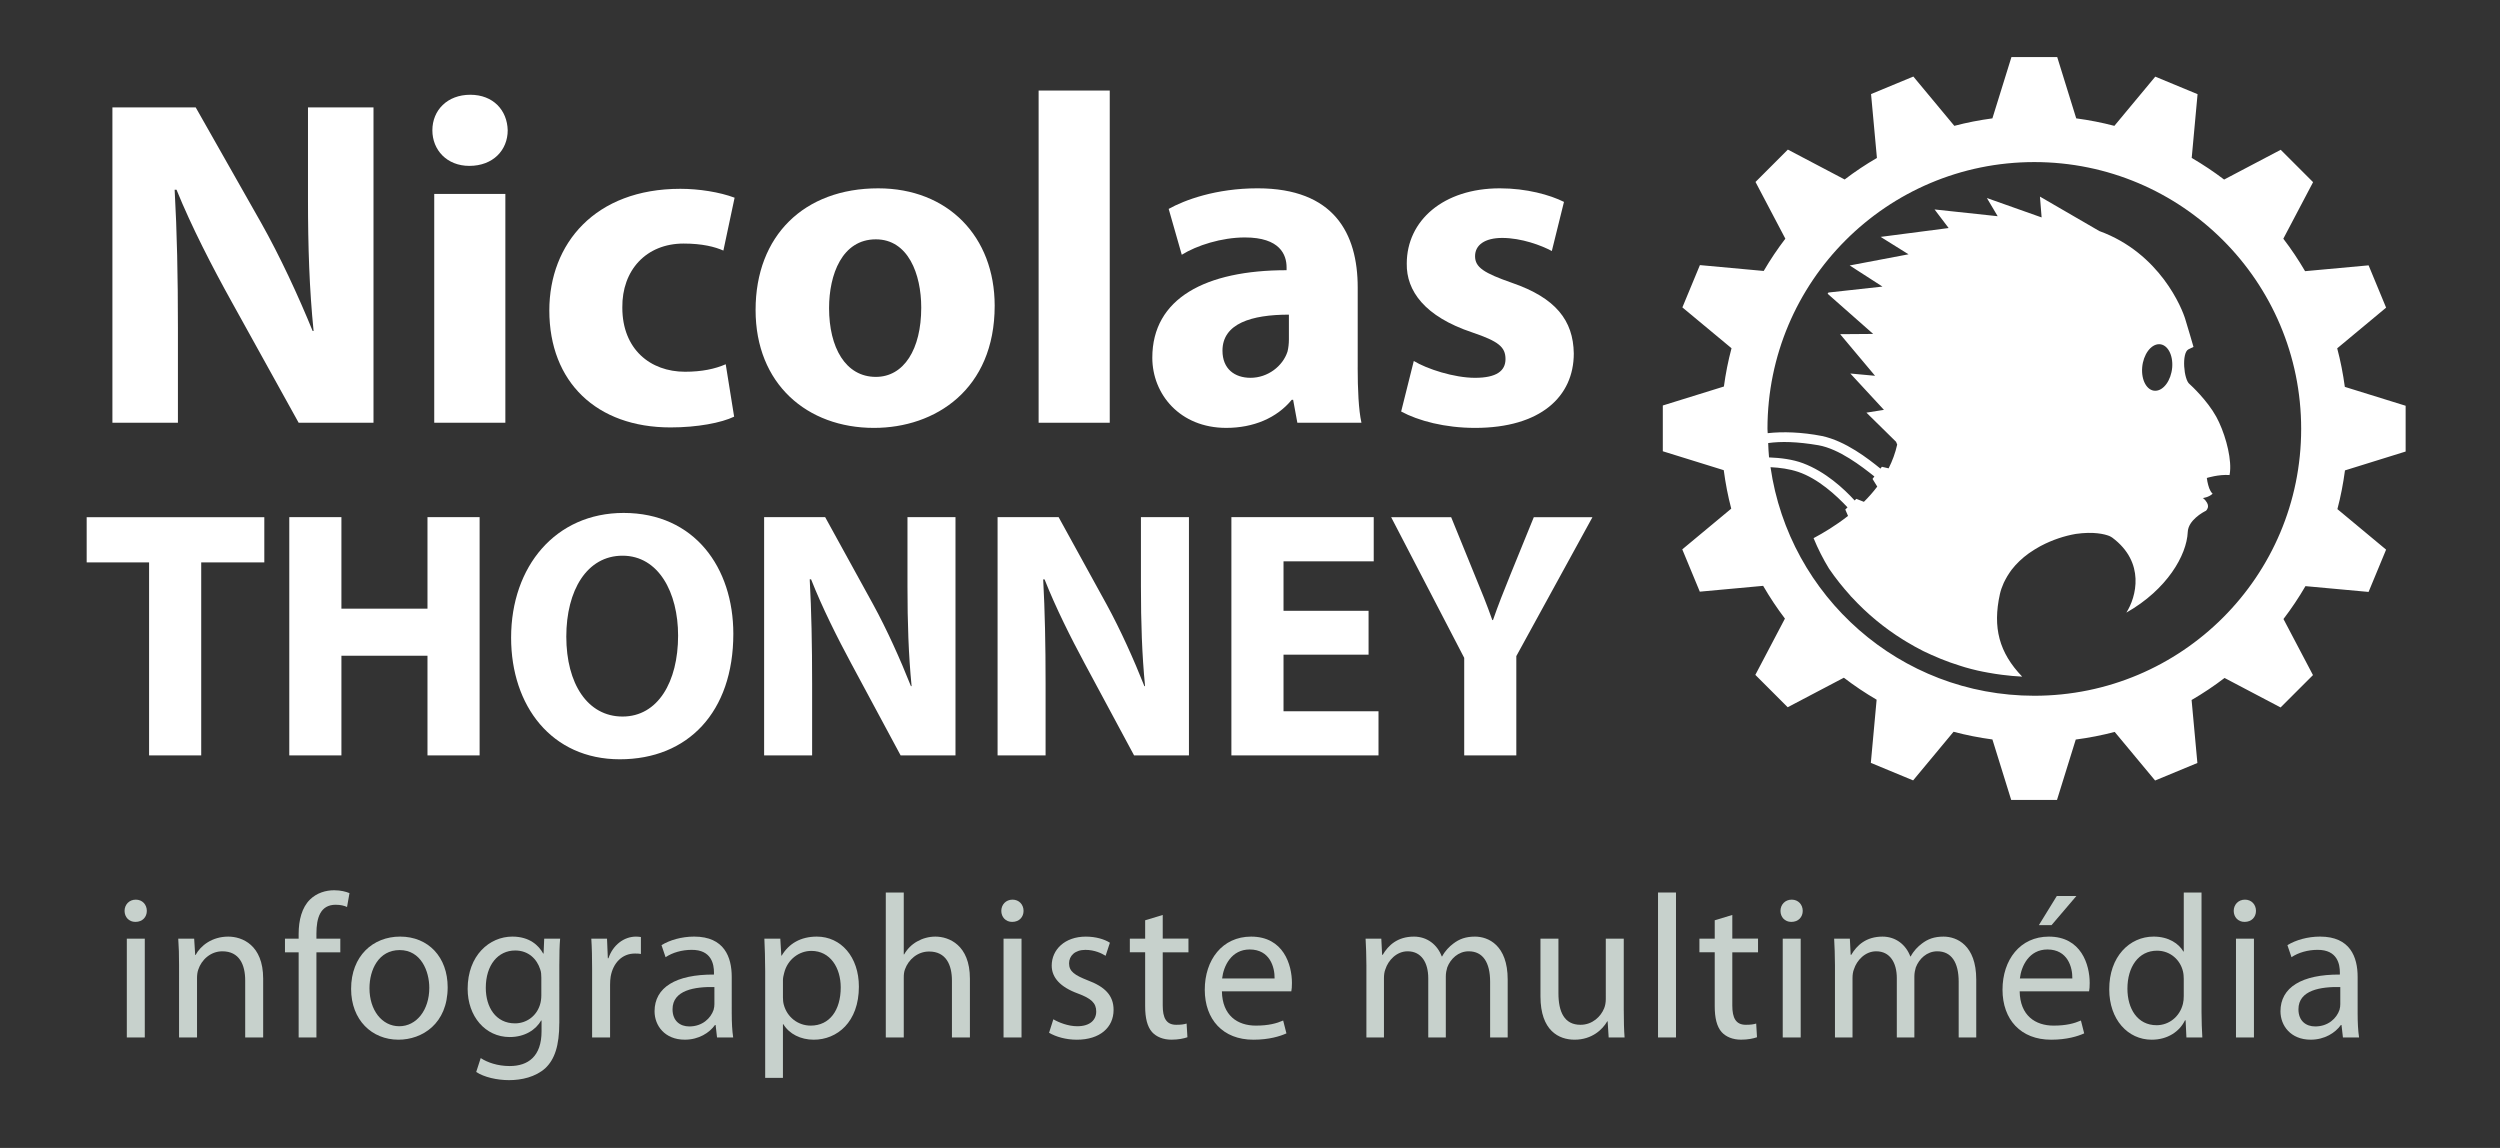
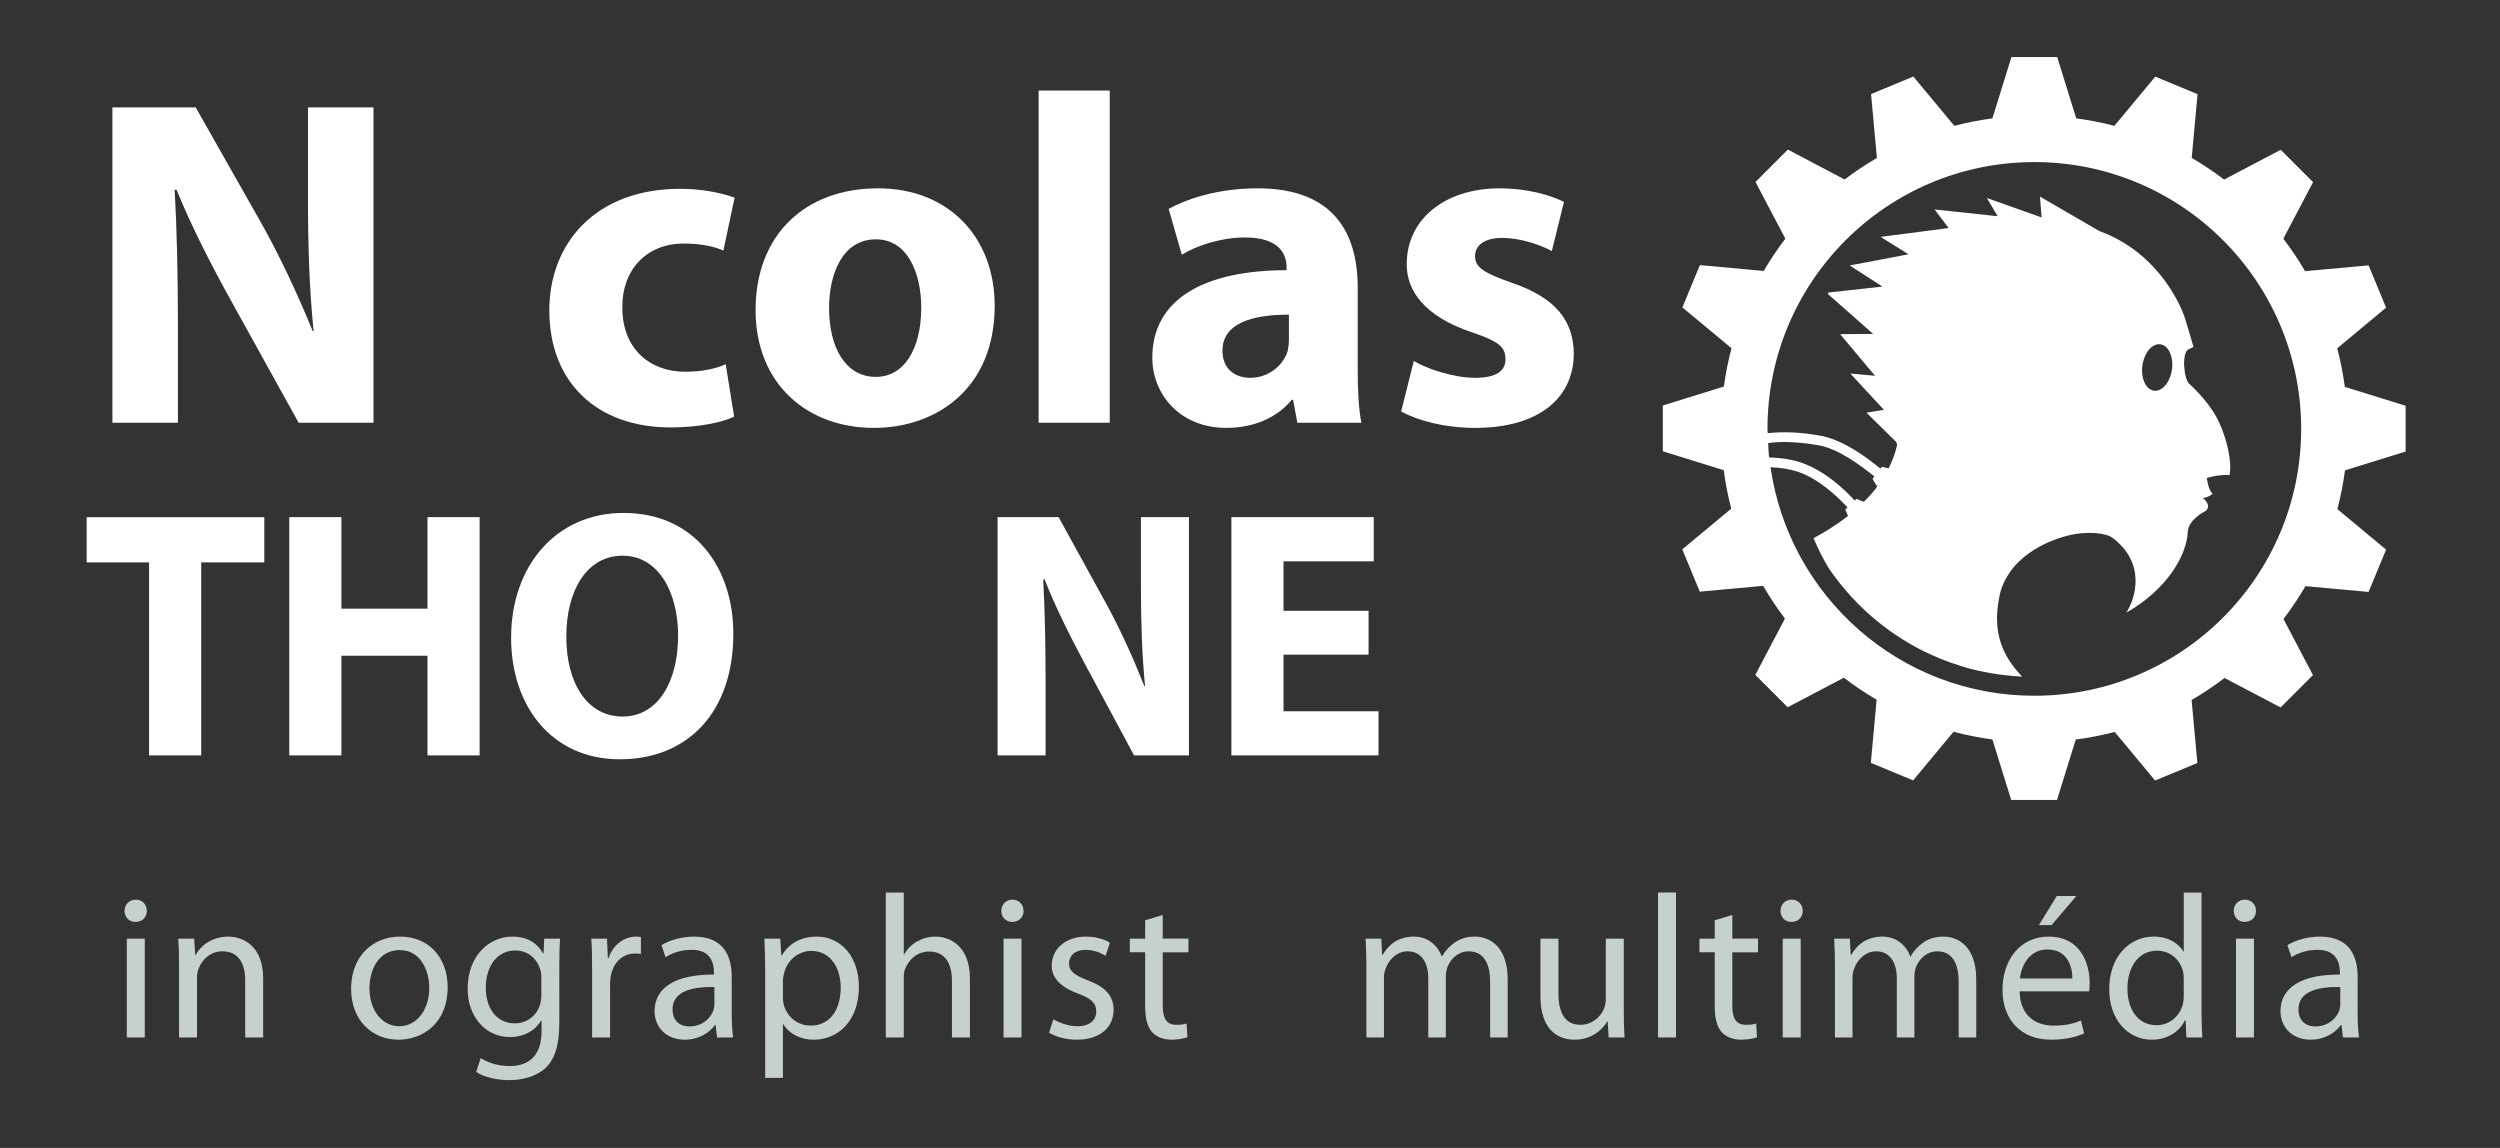
<svg xmlns="http://www.w3.org/2000/svg" version="1.1" id="Calque_1" x="0px" y="0px" width="196px" height="90px" viewBox="3.75 0 196 90" enable-background="new 3.75 0 196 90" xml:space="preserve">
  <rect x="3.75" y="0" width="196" height="90" fill="#333333" stroke="none" />
  <g>
    <path fill="#FFFFFF" d="M12.563,33.143V8.418h6.529l5.136,9.061c1.467,2.604,2.898,5.686,4.035,8.474h0.073   c-0.33-3.265-0.44-6.603-0.44-10.345v-7.19h5.136v24.724h-5.869l-5.282-9.537c-1.467-2.642-3.118-5.833-4.292-8.73h-0.147   c0.184,3.301,0.257,6.786,0.257,10.821v7.446H12.563z" />
-     <path fill="#FFFFFF" d="M43.554,10.217c0,1.541-1.137,2.788-3.008,2.788c-1.761,0-2.898-1.247-2.898-2.788   c0-1.578,1.174-2.788,2.971-2.788S43.517,8.639,43.554,10.217z M37.794,33.143V15.206h5.576v17.938L37.794,33.143L37.794,33.143z" />
    <path fill="#FFFFFF" d="M61.306,32.666c-0.991,0.477-2.861,0.844-4.989,0.844c-5.795,0-9.5-3.558-9.5-9.17   c0-5.246,3.595-9.537,10.271-9.537c1.467,0,3.082,0.256,4.255,0.697l-0.88,4.145c-0.661-0.293-1.651-0.55-3.118-0.55   c-2.935,0-4.842,2.091-4.805,5.025c0,3.265,2.201,5.025,4.915,5.025c1.321,0,2.348-0.22,3.191-0.587L61.306,32.666z" />
    <path fill="#FFFFFF" d="M81.733,23.973c0,6.566-4.659,9.574-9.464,9.574c-5.246,0-9.281-3.448-9.281-9.244   c0-5.833,3.815-9.538,9.611-9.538C78.065,14.765,81.733,18.542,81.733,23.973z M68.749,24.155c0,3.082,1.284,5.393,3.668,5.393   c2.201,0,3.558-2.165,3.558-5.429c0-2.641-1.027-5.355-3.558-5.355C69.775,18.764,68.749,21.515,68.749,24.155z" />
    <path fill="#FFFFFF" d="M85.178,7.099h5.576v26.044h-5.576V7.099z" />
    <path fill="#FFFFFF" d="M110.192,28.813c0,1.688,0.073,3.338,0.295,4.329h-5.025l-0.33-1.797h-0.11   c-1.174,1.431-3.008,2.201-5.136,2.201c-3.631,0-5.795-2.641-5.795-5.502c0-4.659,4.182-6.86,10.527-6.86v-0.22   c0-0.99-0.514-2.348-3.265-2.348c-1.834,0-3.778,0.624-4.952,1.357l-1.027-3.595c1.247-0.697,3.705-1.614,6.97-1.614   c5.979,0,7.85,3.521,7.85,7.777v6.272H110.192z M104.801,24.668c-2.935,0-5.209,0.697-5.209,2.825c0,1.431,0.954,2.127,2.2,2.127   c1.357,0,2.531-0.917,2.898-2.054c0.073-0.293,0.11-0.624,0.11-0.954V24.668z" />
    <path fill="#FFFFFF" d="M114.591,28.301c1.027,0.624,3.154,1.32,4.805,1.32c1.688,0,2.385-0.55,2.385-1.467   c0-0.954-0.55-1.394-2.604-2.091c-3.741-1.247-5.172-3.265-5.137-5.392c0-3.375,2.861-5.906,7.301-5.906   c2.091,0,3.925,0.514,5.025,1.064l-0.953,3.852c-0.809-0.44-2.385-1.027-3.89-1.027c-1.356,0-2.128,0.55-2.128,1.431   c0,0.88,0.697,1.32,2.898,2.091c3.41,1.174,4.806,2.935,4.842,5.539c0,3.375-2.604,5.832-7.74,5.832   c-2.348,0-4.438-0.55-5.795-1.284L114.591,28.301z" />
  </g>
  <g>
    <path fill="#FFFFFF" d="M15.438,44.093h-4.893v-3.547h13.927v3.547h-4.947v15.131h-4.087V44.093z" />
    <path fill="#FFFFFF" d="M30.517,40.545v7.177h6.748v-7.177h4.087v18.678h-4.087V51.41h-6.748v7.813H26.43V40.545H30.517z" />
    <path fill="#FFFFFF" d="M61.243,49.69c0,6.152-3.576,9.838-8.899,9.838c-5.35,0-8.523-4.185-8.523-9.533   c0-5.597,3.495-9.781,8.819-9.781C58.205,40.213,61.243,44.509,61.243,49.69z M48.148,49.913c0,3.687,1.667,6.264,4.41,6.264   c2.769,0,4.355-2.716,4.355-6.347c0-3.381-1.533-6.263-4.355-6.263C49.763,43.566,48.148,46.283,48.148,49.913z" />
-     <path fill="#FFFFFF" d="M63.657,59.224V40.545h4.786l3.764,6.845c1.076,1.968,2.124,4.296,2.958,6.402h0.054   c-0.242-2.467-0.323-4.989-0.323-7.815v-5.432h3.764v18.678h-4.302l-3.872-7.204c-1.076-1.997-2.285-4.407-3.146-6.597h-0.108   c0.135,2.494,0.188,5.127,0.188,8.176v5.625H63.657z" />
    <path fill="#FFFFFF" d="M81.96,59.224V40.545h4.786l3.764,6.845c1.075,1.968,2.124,4.296,2.958,6.402h0.054   c-0.242-2.467-0.323-4.989-0.323-7.815v-5.432h3.764v18.678h-4.302L88.79,52.02c-1.075-1.997-2.285-4.407-3.146-6.597h-0.108   c0.135,2.494,0.188,5.127,0.188,8.176v5.625H81.96z" />
    <path fill="#FFFFFF" d="M111.046,51.326h-6.668v4.435h7.447v3.464h-11.534V40.545h11.159v3.464h-7.072v3.879h6.668V51.326z" />
-     <path fill="#FFFFFF" d="M118.544,59.224v-7.647l-5.728-11.03h4.705l1.828,4.489c0.563,1.358,0.968,2.355,1.397,3.575h0.055   c0.402-1.164,0.833-2.245,1.371-3.575l1.828-4.489h4.598l-5.969,10.892v7.786L118.544,59.224L118.544,59.224z" />
  </g>
  <path fill="#FFFFFF" d="M192.352,35.4v-3.589l-4.767-1.48c-0.139-1.029-0.336-2.038-0.598-3.022l3.834-3.19l-1.373-3.316  l-4.979,0.457c-0.518-0.885-1.086-1.736-1.706-2.546l2.333-4.433l-2.538-2.538l-4.437,2.334c-0.811-0.616-1.658-1.181-2.541-1.695  l0.459-4.999l-3.315-1.374l-3.208,3.858c-0.975-0.257-1.973-0.451-2.99-0.587l-1.49-4.804h-3.59l-1.492,4.804  c-1.017,0.136-2.014,0.33-2.985,0.586l-3.213-3.865l-3.316,1.374l0.46,5.008c-0.879,0.511-1.725,1.074-2.529,1.688l-4.453-2.343  l-2.537,2.538l2.34,4.446c-0.616,0.806-1.184,1.652-1.697,2.531l-5.002-0.459l-1.374,3.316l3.853,3.202  c-0.262,0.977-0.459,1.979-0.598,3.001l-4.789,1.487v3.589l4.778,1.483c0.135,1.026,0.329,2.034,0.587,3.016l-3.839,3.192  l1.374,3.316l4.966-0.456c0.519,0.892,1.086,1.75,1.708,2.567l-2.32,4.413l2.537,2.537l4.403-2.314  c0.817,0.627,1.676,1.201,2.569,1.724l-0.454,4.952l3.315,1.374l3.17-3.813c0.991,0.264,2.01,0.465,3.047,0.604l1.473,4.742h3.59  l1.471-4.736c1.039-0.137,2.06-0.335,3.053-0.598l3.168,3.81l3.315-1.374l-0.454-4.938c0.899-0.522,1.764-1.1,2.584-1.728  l4.393,2.312l2.539-2.537l-2.313-4.396c0.627-0.82,1.202-1.682,1.724-2.578l4.948,0.454l1.374-3.316l-3.818-3.176  c0.261-0.989,0.457-2.003,0.594-3.036L192.352,35.4z M142.375,34.736c0.999-0.14,2.262-0.115,3.941,0.171  c1.623,0.288,3.375,1.642,4.386,2.448l-0.146,0.193l0.371,0.601c-0.323,0.429-0.676,0.826-1.047,1.195l-0.592-0.234l-0.133,0.128  c-0.852-0.933-2.285-2.256-4.048-2.92c-0.811-0.305-1.757-0.422-2.665-0.457C142.402,35.491,142.396,35.112,142.375,34.736z   M163.241,54.547c-10.534,0-19.224-7.791-20.683-17.92c0.731,0.035,1.482,0.138,2.163,0.366c1.563,0.525,2.992,1.838,3.874,2.785  l-0.175,0.169l0.215,0.501c-0.965,0.757-1.936,1.336-2.701,1.743c0.348,0.85,0.755,1.643,1.208,2.386  c0.513,0.755,1.083,1.466,1.694,2.14c-0.003,0-0.007,0.001-0.01,0.001c0.039,0.043,0.085,0.081,0.124,0.124  c1.18,1.276,2.526,2.392,4.009,3.313c0.092,0.057,0.185,0.112,0.276,0.168c0.427,0.256,0.861,0.501,1.309,0.725  c0.21,0.105,0.426,0.198,0.641,0.297c0.242,0.109,0.485,0.215,0.733,0.314c0.479,0.196,0.971,0.369,1.472,0.525  c0.138,0.043,0.273,0.09,0.412,0.13c0.326,0.094,0.655,0.18,0.99,0.257c0.274,0.063,0.553,0.115,0.831,0.166  c0.361,0.065,0.724,0.125,1.093,0.169c0.519,0.065,1.041,0.118,1.571,0.142c0.001,0,0.001,0,0.002,0  c-1.814-1.887-2.323-3.853-1.748-6.466c0.068-0.309,0.175-0.598,0.299-0.878c0.036-0.081,0.079-0.159,0.119-0.237  c0.104-0.202,0.22-0.396,0.349-0.582c0.049-0.07,0.096-0.141,0.147-0.209c0.376-0.488,0.832-0.918,1.341-1.285  c0.045-0.033,0.093-0.063,0.139-0.094c0.229-0.157,0.465-0.305,0.709-0.438c0.039-0.021,0.077-0.043,0.116-0.064  c0.888-0.469,1.844-0.783,2.729-0.936c1.405-0.201,2.246,0.015,2.616,0.155c0.088,0.043,0.178,0.084,0.249,0.137  c2.605,1.943,1.883,4.657,1.102,5.878c3.197-1.814,4.734-4.509,4.813-6.314c0.02-0.471,0.318-0.854,0.636-1.137  c0.072-0.064,0.146-0.125,0.218-0.179c0.019-0.014,0.037-0.029,0.056-0.042c0.083-0.06,0.163-0.113,0.233-0.156  c0.005-0.002,0.01-0.006,0.014-0.009c0.157-0.095,0.267-0.146,0.267-0.146s0.174-0.144,0.165-0.378  c-0.003-0.078-0.026-0.167-0.084-0.263c-0.168-0.284-0.323-0.357-0.327-0.359c0.005,0,0.467-0.05,0.772-0.338v0v0  c-0.063-0.058-0.115-0.13-0.163-0.211c-0.077-0.129-0.134-0.29-0.181-0.463c-0.048-0.173-0.086-0.359-0.111-0.561  c0.007-0.002,0.915-0.292,1.783-0.23c0.029-0.151,0.046-0.316,0.051-0.491c0.036-1.227-0.487-2.971-1.094-4.082  c-0.003-0.005-0.007-0.01-0.01-0.015c-0.695-1.264-1.969-2.447-2.078-2.54c-0.459-0.325-0.643-2.45-0.094-2.727  c0.19-0.086,0.397-0.19,0.397-0.19s-0.519-1.797-0.622-2.101c0,0,0-0.002,0-0.003c-0.252-0.898-2.005-5.25-6.758-6.979l-4.658-2.702  l0.131,1.633l-4.291-1.521l0.846,1.426l-4.949-0.53l1.105,1.457l-5.333,0.694l2.188,1.365l-4.613,0.875l2.57,1.656l-4.236,0.466  c-0.021,0.031-0.041,0.065-0.063,0.097l3.57,3.149l-2.59,0.019l2.738,3.263l-1.938-0.179l2.634,2.85l-1.373,0.218l2.324,2.286  c0.032,0.088,0.063,0.165,0.088,0.217c-0.146,0.665-0.38,1.284-0.671,1.864l-0.53-0.124l-0.111,0.146  c-0.981-0.797-2.736-2.16-4.577-2.556c-1.605-0.314-3.1-0.355-4.264-0.224c-0.001-0.112-0.017-0.222-0.017-0.334  c0-11.554,9.366-20.92,20.922-20.92c11.555,0,20.92,9.366,20.92,20.92C184.161,45.181,174.794,54.547,163.241,54.547z   M171.697,28.807c0.085-1.008,0.679-1.824,1.329-1.822c0.647,0.002,1.106,0.821,1.024,1.828c-0.087,1.008-0.679,1.824-1.33,1.823  C172.07,30.634,171.615,29.814,171.697,28.807z" />
  <g>
    <path fill="#C7D1CC" d="M15.261,71.413c0,0.48-0.336,0.864-0.896,0.864c-0.512,0-0.849-0.384-0.849-0.864s0.353-0.881,0.88-0.881   C14.909,70.532,15.261,70.917,15.261,71.413z M13.692,81.337V73.59h1.409v7.747H13.692z" />
    <path fill="#C7D1CC" d="M17.788,75.687c0-0.816-0.016-1.456-0.064-2.097h1.249l0.08,1.28h0.032c0.384-0.72,1.281-1.44,2.561-1.44   c1.073,0,2.737,0.641,2.737,3.297v4.61h-1.409v-4.466c0-1.248-0.464-2.289-1.792-2.289c-0.913,0-1.633,0.656-1.889,1.44   c-0.064,0.177-0.096,0.416-0.096,0.656v4.658h-1.409V75.687z" />
-     <path fill="#C7D1CC" d="M27.164,81.337v-6.675h-1.072V73.59h1.072v-0.368c0-1.089,0.256-2.081,0.896-2.705   c0.528-0.513,1.232-0.721,1.889-0.721c0.512,0,0.928,0.112,1.201,0.225l-0.192,1.088c-0.208-0.096-0.48-0.176-0.896-0.176   c-1.2,0-1.504,1.04-1.504,2.241v0.416h1.873v1.072h-1.873v6.675H27.164z" />
    <path fill="#C7D1CC" d="M38.847,77.399c0,2.865-2,4.113-3.857,4.113c-2.081,0-3.713-1.536-3.713-3.985   c0-2.577,1.712-4.098,3.841-4.098C37.343,73.43,38.847,75.046,38.847,77.399z M32.717,77.479c0,1.696,0.96,2.978,2.337,2.978   c1.345,0,2.353-1.265,2.353-3.01c0-1.313-0.656-2.961-2.321-2.961C33.437,74.486,32.717,76.022,32.717,77.479z" />
    <path fill="#C7D1CC" d="M47.599,80.2c0,1.793-0.368,2.865-1.104,3.554c-0.769,0.688-1.857,0.929-2.833,0.929   c-0.928,0-1.953-0.225-2.577-0.641l0.353-1.089c0.512,0.337,1.313,0.625,2.273,0.625c1.44,0,2.497-0.753,2.497-2.722v-0.848h-0.032   c-0.416,0.72-1.265,1.296-2.465,1.296c-1.921,0-3.297-1.633-3.297-3.777c0-2.625,1.712-4.098,3.505-4.098   c1.344,0,2.065,0.688,2.417,1.328h0.032l0.048-1.168h1.249c-0.048,0.544-0.064,1.185-0.064,2.113V80.2z M46.19,76.647   c0-0.24-0.016-0.448-0.08-0.625c-0.256-0.832-0.929-1.504-1.969-1.504c-1.345,0-2.305,1.136-2.305,2.929   c0,1.521,0.785,2.785,2.289,2.785c0.88,0,1.665-0.544,1.953-1.44c0.08-0.24,0.112-0.513,0.112-0.752V76.647z" />
    <path fill="#C7D1CC" d="M50.172,76.007c0-0.912-0.016-1.696-0.064-2.417h1.232l0.064,1.536h0.048   c0.352-1.04,1.216-1.696,2.161-1.696c0.144,0,0.256,0.016,0.384,0.032v1.328c-0.144-0.032-0.288-0.032-0.48-0.032   c-0.992,0-1.697,0.736-1.889,1.793c-0.032,0.192-0.048,0.433-0.048,0.656v4.13h-1.409V76.007z" />
    <path fill="#C7D1CC" d="M61.119,79.48c0,0.672,0.032,1.328,0.112,1.856h-1.265l-0.112-0.977h-0.048   c-0.432,0.608-1.265,1.152-2.369,1.152c-1.569,0-2.369-1.104-2.369-2.225c0-1.873,1.665-2.897,4.658-2.881v-0.16   c0-0.624-0.176-1.793-1.761-1.777c-0.736,0-1.489,0.208-2.033,0.576l-0.32-0.944c0.64-0.399,1.584-0.672,2.561-0.672   c2.369,0,2.945,1.616,2.945,3.153V79.48z M59.758,77.384c-1.537-0.032-3.281,0.239-3.281,1.744c0,0.929,0.608,1.345,1.313,1.345   c1.024,0,1.681-0.641,1.905-1.297c0.048-0.16,0.064-0.32,0.064-0.448V77.384z" />
    <path fill="#C7D1CC" d="M63.74,76.119c0-0.993-0.032-1.793-0.064-2.529h1.249l0.08,1.328h0.032   c0.561-0.944,1.489-1.488,2.753-1.488c1.889,0,3.297,1.585,3.297,3.922c0,2.785-1.713,4.161-3.538,4.161   c-1.024,0-1.921-0.448-2.385-1.216h-0.032v4.209H63.74V76.119z M65.133,78.184c0,0.208,0.016,0.4,0.064,0.576   c0.256,0.977,1.104,1.648,2.113,1.648c1.489,0,2.353-1.216,2.353-2.993c0-1.536-0.816-2.865-2.305-2.865   c-0.96,0-1.873,0.673-2.129,1.729c-0.048,0.176-0.096,0.384-0.096,0.56V78.184z" />
    <path fill="#C7D1CC" d="M73.196,69.973h1.409v4.85h0.032c0.224-0.4,0.576-0.769,1.009-1.009c0.416-0.239,0.912-0.384,1.44-0.384   c1.041,0,2.705,0.641,2.705,3.297v4.61h-1.409v-4.45c0-1.248-0.464-2.288-1.792-2.288c-0.913,0-1.617,0.64-1.889,1.393   c-0.08,0.208-0.096,0.416-0.096,0.672v4.674h-1.409V69.973z" />
    <path fill="#C7D1CC" d="M83.997,71.413c0,0.48-0.336,0.864-0.896,0.864c-0.512,0-0.849-0.384-0.849-0.864s0.353-0.881,0.88-0.881   C83.644,70.532,83.997,70.917,83.997,71.413z M82.428,81.337V73.59h1.409v7.747H82.428z" />
    <path fill="#C7D1CC" d="M86.332,79.912c0.432,0.256,1.168,0.545,1.873,0.545c1.008,0,1.489-0.497,1.489-1.153   c0-0.672-0.4-1.024-1.425-1.408c-1.409-0.512-2.065-1.265-2.065-2.192c0-1.249,1.024-2.273,2.673-2.273   c0.784,0,1.473,0.208,1.889,0.48l-0.336,1.024c-0.304-0.192-0.865-0.465-1.585-0.465c-0.832,0-1.28,0.48-1.28,1.057   c0,0.641,0.448,0.929,1.457,1.329c1.329,0.496,2.033,1.168,2.033,2.32c0,1.377-1.072,2.337-2.881,2.337   c-0.848,0-1.632-0.224-2.177-0.544L86.332,79.912z" />
    <path fill="#C7D1CC" d="M94.908,71.733v1.856h2.017v1.072h-2.017v4.178c0,0.961,0.272,1.505,1.056,1.505   c0.384,0,0.608-0.032,0.816-0.097l0.064,1.073c-0.272,0.096-0.704,0.191-1.249,0.191c-0.656,0-1.184-0.224-1.521-0.592   c-0.384-0.433-0.544-1.12-0.544-2.033v-4.226h-1.201V73.59h1.201v-1.44L94.908,71.733z" />
-     <path fill="#C7D1CC" d="M99.548,77.72c0.032,1.904,1.232,2.688,2.657,2.688c1.008,0,1.633-0.176,2.145-0.399l0.256,1.008   c-0.496,0.225-1.36,0.496-2.593,0.496c-2.385,0-3.809-1.584-3.809-3.921s1.376-4.162,3.633-4.162c2.545,0,3.201,2.209,3.201,3.634   c0,0.288-0.016,0.496-0.048,0.656H99.548z M103.678,76.711c0.016-0.88-0.368-2.272-1.953-2.272c-1.44,0-2.048,1.296-2.161,2.272   H103.678z" />
    <path fill="#C7D1CC" d="M110.876,75.687c0-0.816-0.032-1.456-0.064-2.097h1.232l0.064,1.265h0.048   c0.432-0.736,1.152-1.425,2.449-1.425c1.04,0,1.84,0.641,2.177,1.553h0.031c0.24-0.448,0.561-0.769,0.881-1.009   c0.464-0.352,0.96-0.544,1.696-0.544c1.041,0,2.562,0.672,2.562,3.361v4.546h-1.377v-4.37c0-1.504-0.56-2.385-1.681-2.385   c-0.816,0-1.425,0.593-1.681,1.265c-0.063,0.208-0.112,0.448-0.112,0.704v4.786h-1.376v-4.642c0-1.232-0.544-2.113-1.617-2.113   c-0.864,0-1.521,0.704-1.744,1.409c-0.08,0.191-0.112,0.447-0.112,0.688v4.658h-1.376V75.687z" />
    <path fill="#C7D1CC" d="M131.054,79.208c0,0.816,0.016,1.521,0.063,2.129h-1.248l-0.08-1.265h-0.032   c-0.353,0.624-1.185,1.44-2.561,1.44c-1.217,0-2.674-0.688-2.674-3.394V73.59h1.409v4.273c0,1.473,0.464,2.481,1.729,2.481   c0.944,0,1.601-0.656,1.856-1.297c0.08-0.192,0.128-0.448,0.128-0.72V73.59h1.409V79.208z" />
    <path fill="#C7D1CC" d="M133.739,69.973h1.408v11.364h-1.408V69.973z" />
    <path fill="#C7D1CC" d="M139.563,71.733v1.856h2.017v1.072h-2.017v4.178c0,0.961,0.272,1.505,1.057,1.505   c0.384,0,0.608-0.032,0.816-0.097l0.063,1.073c-0.271,0.096-0.704,0.191-1.248,0.191c-0.656,0-1.185-0.224-1.521-0.592   c-0.385-0.433-0.545-1.12-0.545-2.033v-4.226h-1.2V73.59h1.2v-1.44L139.563,71.733z" />
    <path fill="#C7D1CC" d="M145.084,71.413c0,0.48-0.336,0.864-0.896,0.864c-0.513,0-0.849-0.384-0.849-0.864s0.353-0.881,0.881-0.881   C144.731,70.532,145.084,70.917,145.084,71.413z M143.516,81.337V73.59h1.408v7.747H143.516z" />
    <path fill="#C7D1CC" d="M147.611,75.687c0-0.816-0.032-1.456-0.064-2.097h1.232l0.064,1.265h0.048   c0.432-0.736,1.152-1.425,2.449-1.425c1.04,0,1.84,0.641,2.177,1.553h0.031c0.24-0.448,0.561-0.769,0.881-1.009   c0.464-0.352,0.96-0.544,1.696-0.544c1.041,0,2.562,0.672,2.562,3.361v4.546h-1.377v-4.37c0-1.504-0.56-2.385-1.681-2.385   c-0.816,0-1.425,0.593-1.681,1.265c-0.063,0.208-0.112,0.448-0.112,0.704v4.786h-1.376v-4.642c0-1.232-0.544-2.113-1.617-2.113   c-0.864,0-1.521,0.704-1.744,1.409c-0.08,0.191-0.112,0.447-0.112,0.688v4.658h-1.376V75.687z" />
    <path fill="#C7D1CC" d="M162.092,77.72c0.031,1.904,1.232,2.688,2.657,2.688c1.008,0,1.632-0.176,2.145-0.399l0.256,1.008   c-0.496,0.225-1.36,0.496-2.593,0.496c-2.385,0-3.81-1.584-3.81-3.921s1.376-4.162,3.634-4.162c2.545,0,3.201,2.209,3.201,3.634   c0,0.288-0.017,0.496-0.049,0.656H162.092z M166.221,76.711c0.017-0.88-0.368-2.272-1.952-2.272c-1.44,0-2.049,1.296-2.161,2.272   H166.221z M166.541,70.244l-1.952,2.289h-0.993l1.409-2.289H166.541z" />
    <path fill="#C7D1CC" d="M176.349,69.973v9.363c0,0.688,0.032,1.473,0.064,2.001h-1.248l-0.064-1.345h-0.048   c-0.416,0.864-1.345,1.521-2.609,1.521c-1.873,0-3.329-1.584-3.329-3.938c-0.017-2.577,1.601-4.146,3.474-4.146   c1.2,0,1.984,0.561,2.337,1.169h0.031v-4.626H176.349z M174.956,76.743c0-0.176-0.016-0.416-0.063-0.593   c-0.208-0.88-0.977-1.616-2.033-1.616c-1.456,0-2.32,1.28-2.32,2.978c0,1.568,0.784,2.865,2.288,2.865   c0.945,0,1.81-0.641,2.065-1.681c0.048-0.192,0.063-0.385,0.063-0.608V76.743z" />
    <path fill="#C7D1CC" d="M180.619,71.413c0,0.48-0.336,0.864-0.896,0.864c-0.513,0-0.849-0.384-0.849-0.864s0.353-0.881,0.881-0.881   C180.267,70.532,180.619,70.917,180.619,71.413z M179.051,81.337V73.59h1.408v7.747H179.051z" />
    <path fill="#C7D1CC" d="M188.589,79.48c0,0.672,0.032,1.328,0.112,1.856h-1.265l-0.112-0.977h-0.048   c-0.432,0.608-1.265,1.152-2.369,1.152c-1.568,0-2.368-1.104-2.368-2.225c0-1.873,1.664-2.897,4.657-2.881v-0.16   c0-0.624-0.176-1.793-1.761-1.777c-0.736,0-1.488,0.208-2.032,0.576l-0.32-0.944c0.641-0.399,1.585-0.672,2.561-0.672   c2.369,0,2.945,1.616,2.945,3.153V79.48z M187.229,77.384c-1.536-0.032-3.281,0.239-3.281,1.744c0,0.929,0.608,1.345,1.313,1.345   c1.024,0,1.681-0.641,1.905-1.297c0.048-0.16,0.063-0.32,0.063-0.448V77.384z" />
  </g>
</svg>